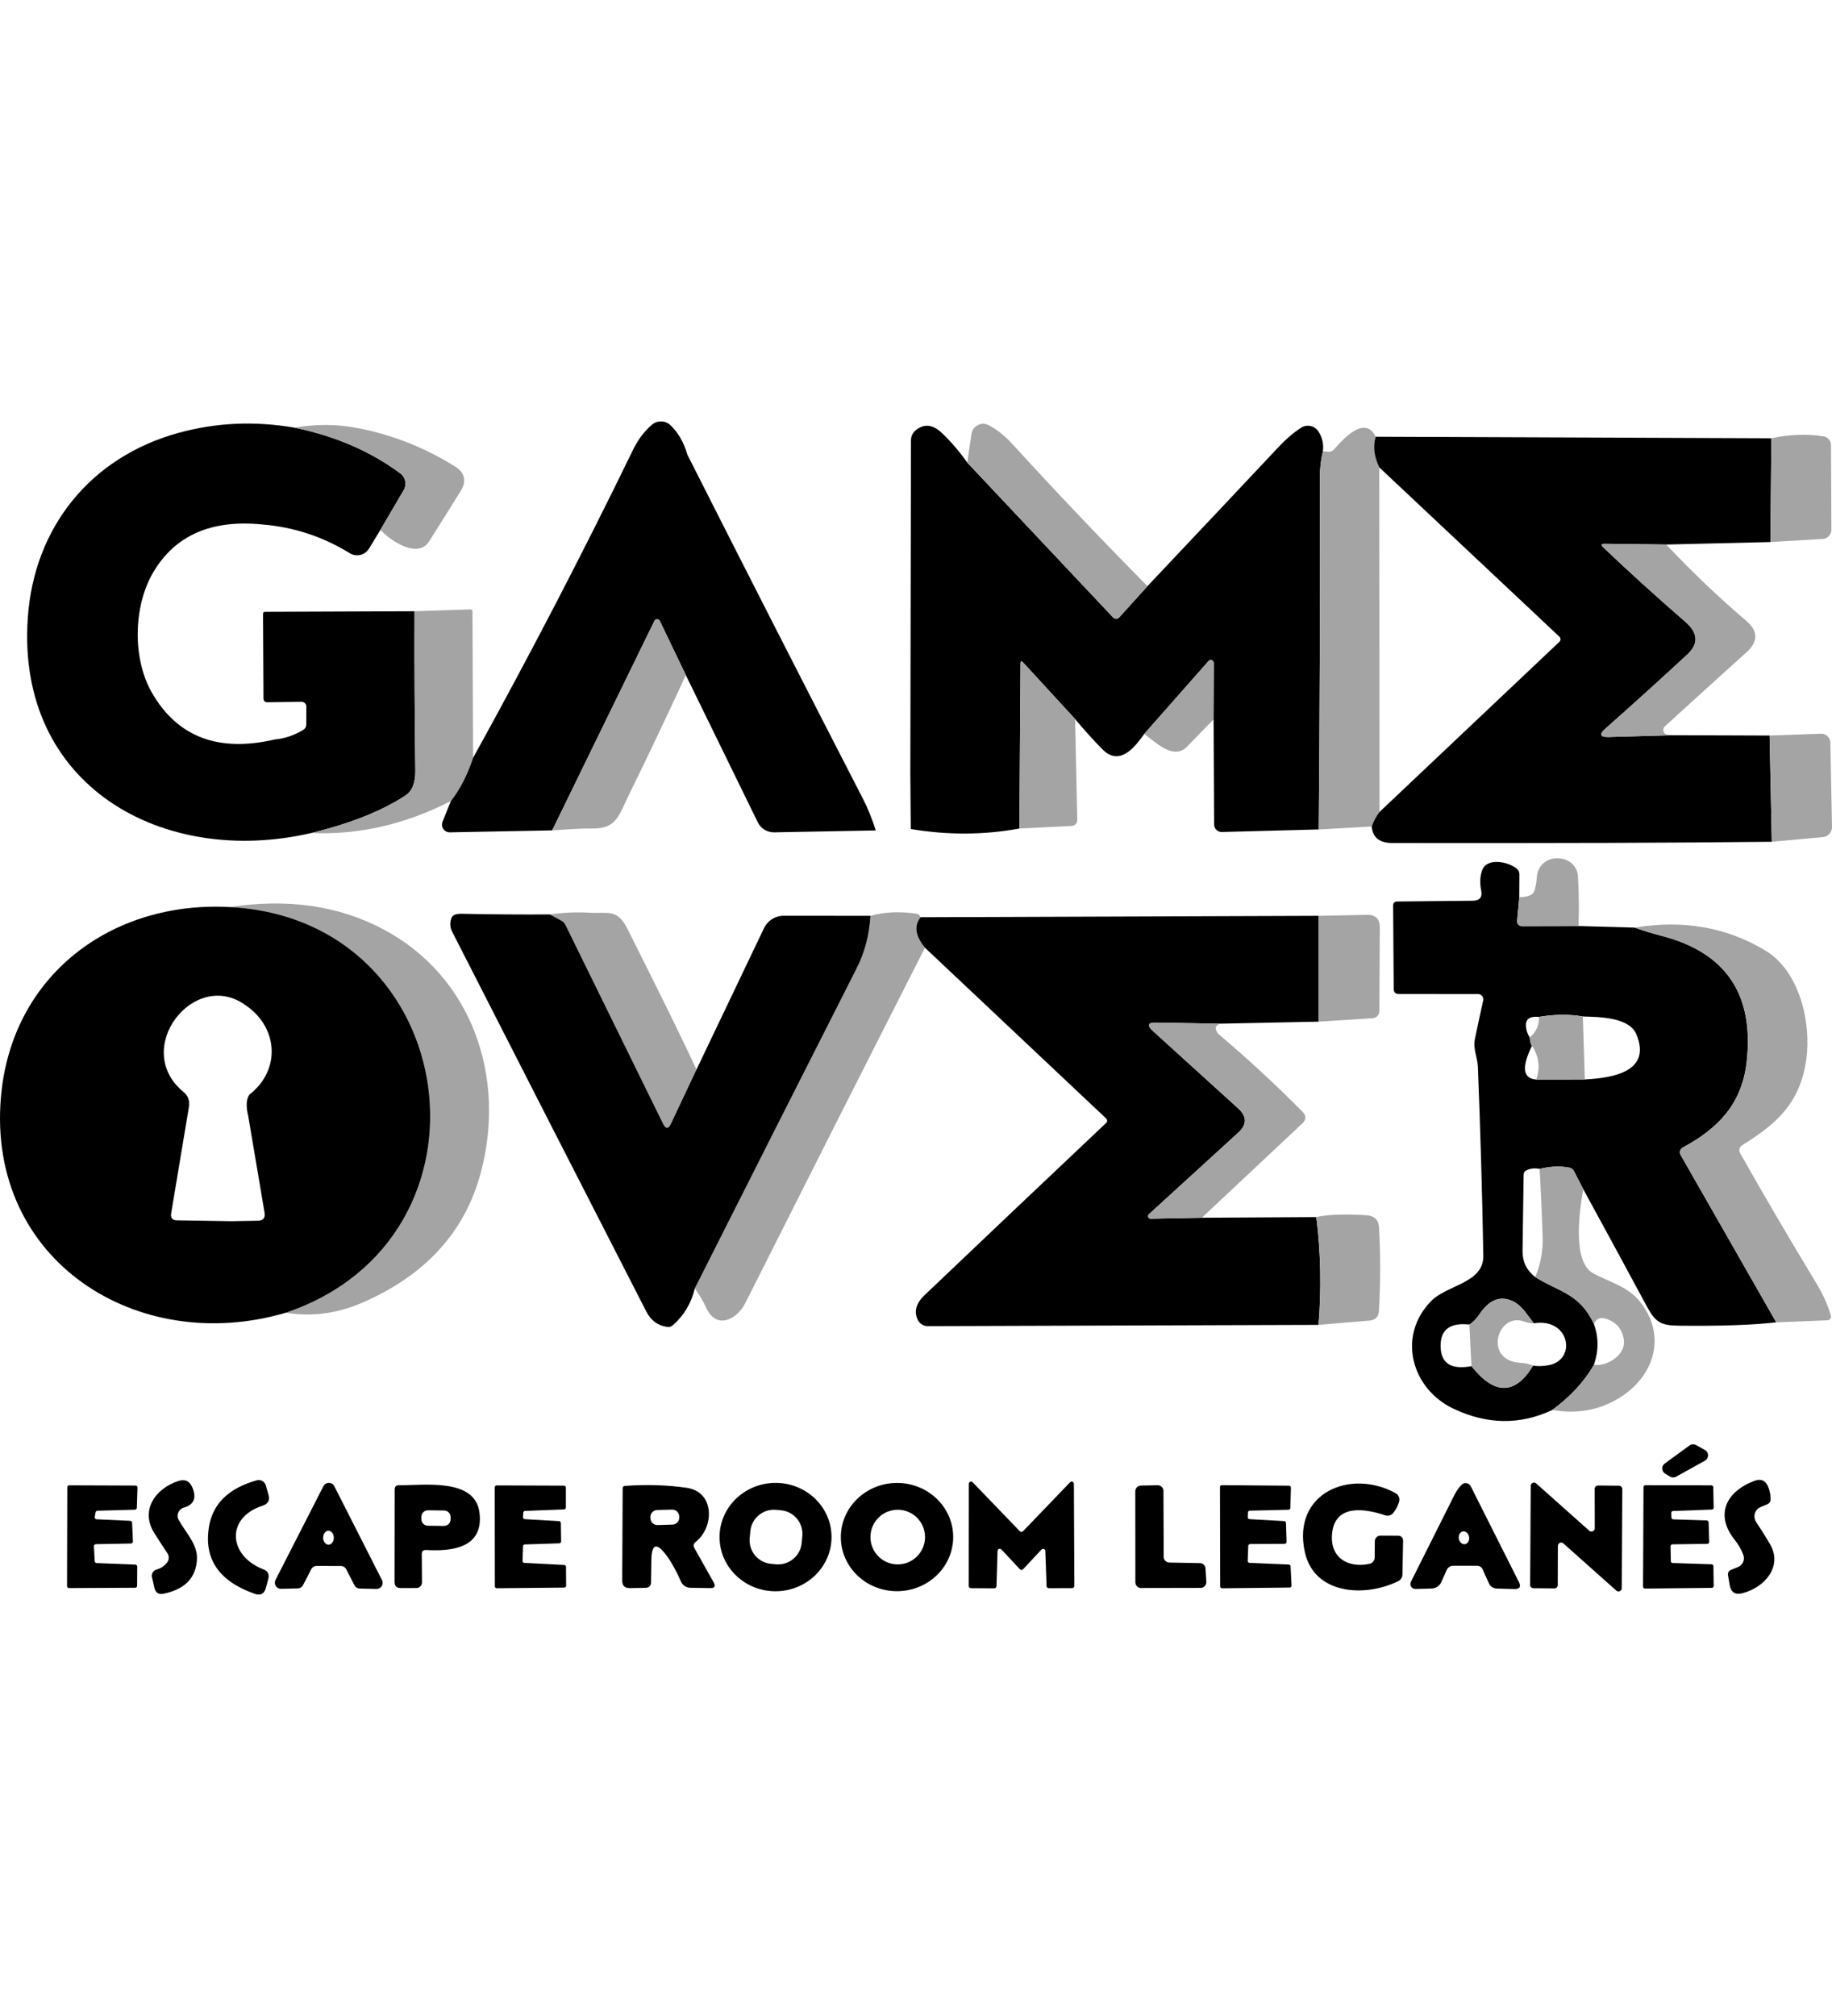
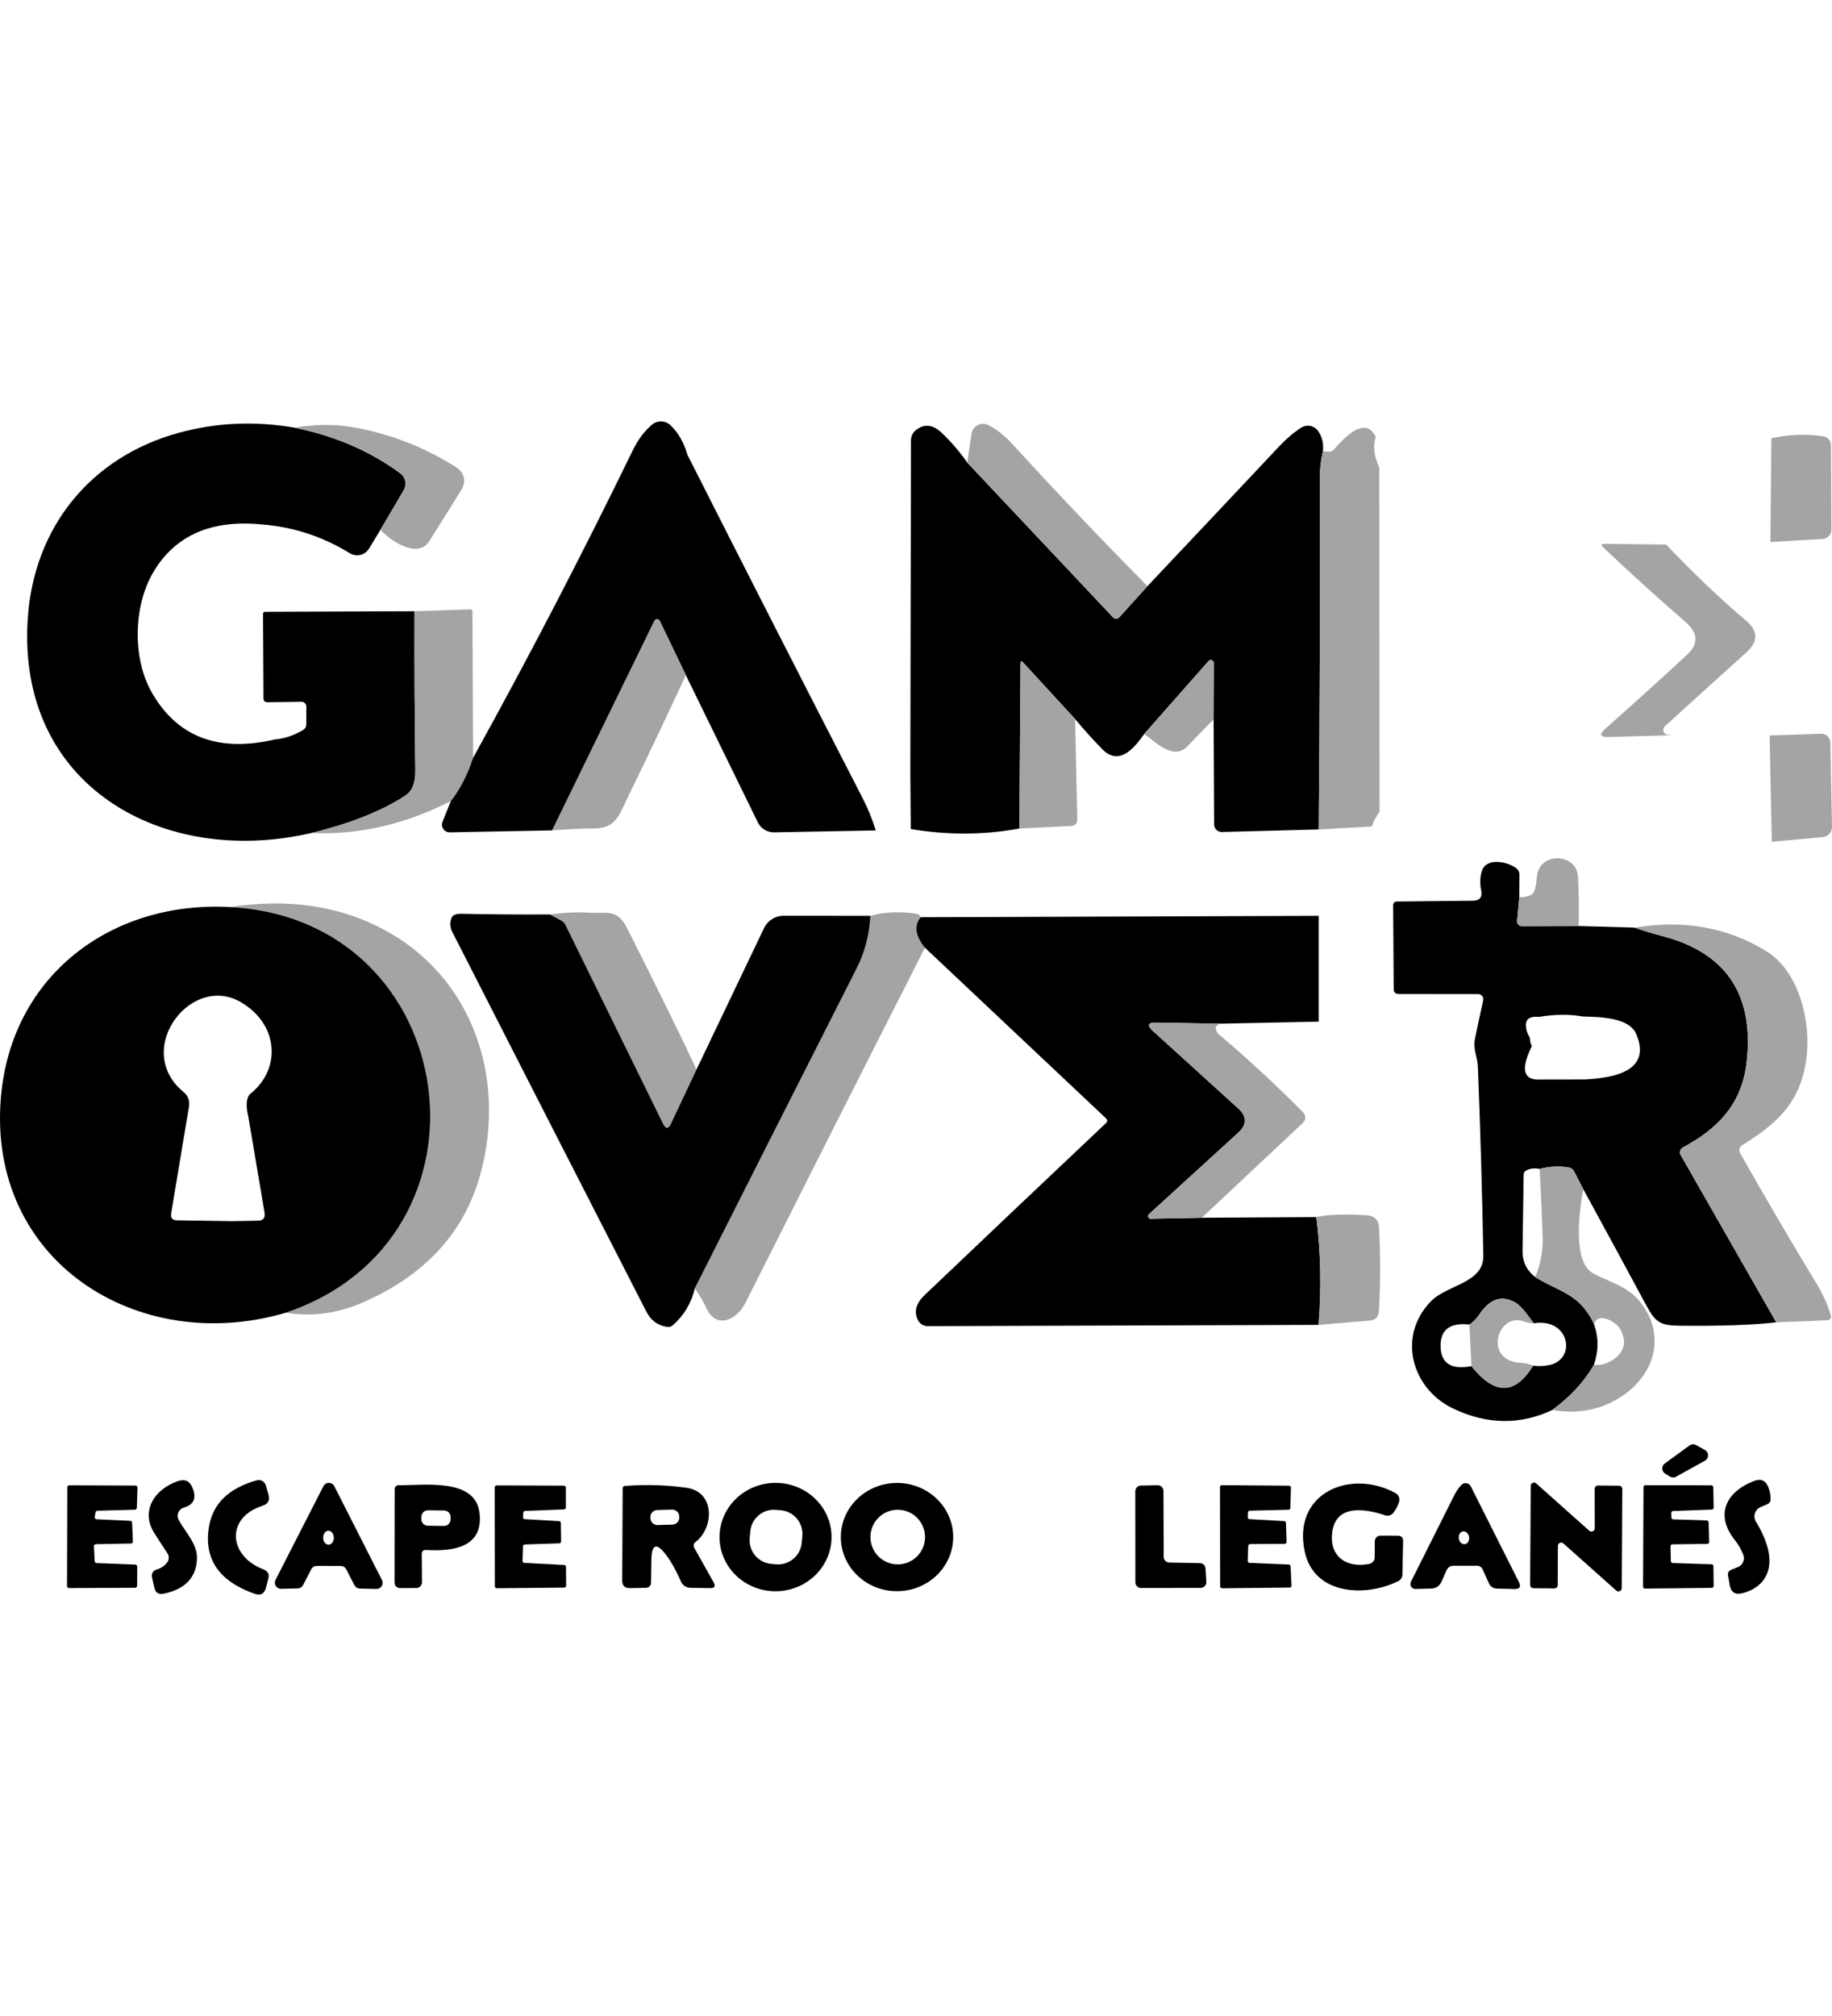
<svg xmlns="http://www.w3.org/2000/svg" width="100" height="110" viewBox="0 0 100 110" fill="none">
  <path d="M16.077 23.335C18.299 23.79 20.225 24.623 21.855 25.832C22.139 26.043 22.218 26.434 22.039 26.741L20.767 28.908L20.142 29.936C19.922 30.294 19.454 30.407 19.098 30.188C17.623 29.279 16.029 28.756 14.314 28.617C11.542 28.339 9.56 29.207 8.37 31.218C7.267 33.086 7.221 35.96 8.306 37.821C9.699 40.221 11.932 41.063 15.004 40.347C15.528 40.301 16.04 40.13 16.541 39.833C16.658 39.763 16.717 39.661 16.717 39.524L16.721 38.55C16.721 38.408 16.605 38.291 16.462 38.291C16.461 38.291 16.46 38.291 16.458 38.291L14.602 38.316C14.458 38.318 14.385 38.248 14.383 38.104L14.358 33.498C14.358 33.422 14.396 33.384 14.472 33.384L22.628 33.352C22.618 36.267 22.633 39.164 22.671 42.042C22.681 42.706 22.503 43.159 22.139 43.401C20.856 44.246 19.14 44.93 16.993 45.452C8.873 47.331 0.875 42.873 1.518 33.704C1.859 28.778 4.937 24.945 9.735 23.622C11.78 23.056 13.894 22.961 16.077 23.334V23.335Z" fill="black" />
  <path d="M20.768 28.907L22.039 26.74C22.218 26.433 22.139 26.042 21.856 25.831C20.225 24.621 18.299 23.789 16.077 23.334C17.212 23.14 18.31 23.139 19.37 23.33C21.314 23.68 23.148 24.395 24.872 25.475C25.357 25.781 25.472 26.266 25.173 26.747C24.596 27.676 24.014 28.607 23.424 29.538C22.799 30.526 21.266 29.473 20.767 28.906L20.768 28.907Z" fill="#A4A4A4" />
  <path d="M25.824 41.352C25.511 42.291 25.105 43.077 24.611 43.709C22.104 44.986 19.565 45.566 16.994 45.452C19.141 44.93 20.857 44.246 22.14 43.401C22.504 43.159 22.681 42.706 22.672 42.042C22.634 39.163 22.619 36.267 22.629 33.352L25.678 33.251C25.738 33.249 25.787 33.294 25.789 33.352C25.789 33.353 25.789 33.354 25.789 33.356L25.825 41.353L25.824 41.352Z" fill="#A4A4A4" />
  <path d="M37.522 24.812C40.682 31.059 43.884 37.331 47.128 43.631C47.365 44.093 47.591 44.653 47.807 45.312L42.259 45.416C41.88 45.423 41.531 45.21 41.365 44.87L37.436 36.837L36.013 33.877C35.975 33.796 35.878 33.763 35.797 33.802C35.765 33.818 35.739 33.844 35.723 33.877L30.141 45.309L24.55 45.416C24.318 45.419 24.127 45.234 24.124 45.002C24.124 44.946 24.134 44.89 24.155 44.838L24.611 43.709C25.107 43.077 25.511 42.291 25.824 41.352C28.898 35.791 31.805 30.194 34.544 24.564C34.824 23.989 35.17 23.527 35.582 23.177C35.877 22.925 36.314 22.934 36.595 23.199C37.021 23.603 37.329 24.141 37.522 24.812Z" fill="black" />
  <path d="M37.435 36.836C36.411 39.059 35.38 41.228 34.343 43.343C33.736 44.586 33.639 45.24 32.232 45.207C31.892 45.2 31.196 45.233 30.142 45.308L35.723 33.876C35.762 33.795 35.858 33.762 35.939 33.801C35.972 33.817 35.998 33.843 36.014 33.876L37.436 36.836H37.435Z" fill="#A4A4A4" />
  <path d="M52.798 25.239L60.735 33.664C60.864 33.8 60.991 33.799 61.115 33.66L62.634 31.982C65.096 29.379 67.49 26.838 69.817 24.362C70.2 23.953 70.6 23.612 71.016 23.341C71.334 23.134 71.758 23.223 71.964 23.539C71.966 23.541 71.967 23.544 71.969 23.546C72.18 23.875 72.26 24.233 72.21 24.624C72.1 25.091 72.045 25.568 72.045 26.054C72.062 32.401 72.041 38.802 71.984 45.257L66.697 45.397C66.469 45.403 66.279 45.225 66.273 44.999C66.273 44.995 66.273 44.992 66.273 44.988L66.245 39.254L66.255 36.175C66.253 36.084 66.178 36.012 66.087 36.014C66.042 36.014 65.999 36.035 65.969 36.068L62.457 40.048C61.947 40.767 61.117 41.833 60.183 40.892C59.666 40.367 59.167 39.816 58.686 39.236L55.845 36.146C55.752 36.046 55.705 36.065 55.705 36.204L55.644 45.207C53.719 45.562 51.743 45.572 49.714 45.236L49.69 42.204L49.725 24.024C49.725 23.808 49.823 23.605 49.991 23.471C50.444 23.106 50.917 23.157 51.41 23.622C51.905 24.091 52.368 24.631 52.799 25.239H52.798Z" fill="black" />
  <path d="M62.635 31.983L61.116 33.661C60.992 33.8 60.864 33.801 60.736 33.665L52.799 25.24L53.029 23.67C53.083 23.318 53.411 23.077 53.762 23.131C53.831 23.142 53.897 23.163 53.959 23.195C54.412 23.43 54.85 23.779 55.273 24.243C57.665 26.861 60.119 29.441 62.635 31.982V31.983Z" fill="#A4A4A4" />
  <path d="M75.094 23.831C74.936 24.346 75.001 24.903 75.288 25.502L75.302 44.303C75.127 44.526 74.987 44.789 74.878 45.094L71.983 45.259C72.041 38.804 72.061 32.403 72.044 26.056C72.044 25.57 72.099 25.093 72.209 24.626L72.518 24.648C72.642 24.655 72.746 24.611 72.826 24.515C73.93 23.225 74.686 22.997 75.093 23.833L75.094 23.831Z" fill="#A4A4A4" />
  <path d="M58.685 39.236L58.803 44.744C58.807 44.914 58.675 45.056 58.506 45.064L55.644 45.207L55.705 36.204C55.705 36.065 55.752 36.046 55.845 36.146L58.686 39.236H58.685Z" fill="#A4A4A4" />
  <path d="M66.245 39.254C65.737 39.764 65.259 40.254 64.811 40.724C64.05 41.522 63.066 40.469 62.455 40.049L65.967 36.069C66.029 36.001 66.133 35.996 66.2 36.058C66.234 36.089 66.253 36.131 66.254 36.176L66.243 39.255L66.245 39.254Z" fill="#A4A4A4" />
-   <path d="M96.692 23.913L96.638 29.576L90.949 29.712L87.588 29.672C87.4 29.67 87.375 29.732 87.509 29.859C88.872 31.158 90.368 32.514 91.998 33.93C92.695 34.537 92.73 35.13 92.103 35.712C90.709 37.002 89.219 38.352 87.631 39.757C87.277 40.072 87.337 40.225 87.811 40.213L91.277 40.116L96.595 40.134L96.714 45.929C91.602 45.989 84.697 46.011 75.999 45.998C75.295 45.995 74.922 45.694 74.878 45.092C74.985 44.789 75.127 44.525 75.302 44.302L85.117 35.022C85.196 34.946 85.198 34.822 85.124 34.745C85.122 34.743 85.119 34.74 85.117 34.738L75.287 25.501C74.999 24.902 74.935 24.345 75.093 23.83L96.691 23.913L96.692 23.913Z" fill="black" />
  <path d="M96.638 29.575L96.692 23.912C97.692 23.701 98.639 23.666 99.532 23.808C99.768 23.845 99.944 24.049 99.945 24.289L99.967 28.898C99.969 29.17 99.759 29.395 99.49 29.408L96.638 29.574V29.575Z" fill="#A4A4A4" />
  <path d="M90.949 29.712C92.4 31.245 93.852 32.628 95.305 33.862C95.973 34.429 95.981 35.007 95.33 35.593C93.855 36.923 92.371 38.267 90.88 39.628C90.769 39.728 90.761 39.898 90.862 40.01C90.909 40.06 90.973 40.092 91.042 40.099L91.275 40.117L87.809 40.214C87.336 40.226 87.276 40.074 87.63 39.758C89.218 38.352 90.708 37.003 92.102 35.713C92.729 35.131 92.694 34.537 91.997 33.931C90.367 32.516 88.871 31.159 87.508 29.86C87.374 29.734 87.4 29.671 87.587 29.673L90.948 29.713L90.949 29.712Z" fill="#A4A4A4" />
  <path d="M96.714 45.929L96.595 40.134L99.389 40.034C99.665 40.022 99.898 40.237 99.91 40.514C99.91 40.519 99.91 40.523 99.91 40.526L100 45.117C100.007 45.404 99.789 45.648 99.501 45.674L96.714 45.929Z" fill="#A4A4A4" />
  <path d="M15.597 71.628C27.678 67.561 25.268 50.125 12.534 49.493C15.691 49.012 18.484 49.414 20.912 50.7C25.764 53.265 27.653 58.769 26.235 64.018C25.368 67.225 23.224 69.575 19.802 71.067C18.424 71.671 17.021 71.858 15.597 71.628Z" fill="#A4A4A4" />
  <path d="M12.532 49.493C25.267 50.125 27.677 67.561 15.595 71.628C7.525 74.003 -0.71 68.811 0.049 59.879C0.612 53.225 6.075 49.145 12.532 49.493ZM12.68 66.631L14.073 66.606C14.368 66.601 14.49 66.453 14.44 66.161L13.549 60.894C13.417 60.357 13.441 59.966 13.62 59.719C15.341 58.383 15.19 56.05 13.394 54.841C10.6 52.832 7.156 57.227 10.015 59.58C10.269 59.791 10.368 60.063 10.313 60.395C9.987 62.357 9.664 64.293 9.343 66.205C9.302 66.454 9.408 66.581 9.659 66.585L12.679 66.632L12.68 66.631Z" fill="black" />
  <path d="M38.017 58.356L36.624 61.313C36.482 61.613 36.339 61.613 36.193 61.313L30.877 50.489C30.819 50.371 30.732 50.282 30.615 50.219L30.015 49.895C30.746 49.789 31.47 49.759 32.188 49.801C33.162 49.859 33.689 49.568 34.239 50.66C36.092 54.348 37.352 56.913 38.016 58.355L38.017 58.356Z" fill="#A4A4A4" />
  <path d="M50.245 50.047C49.877 50.509 49.958 51.063 50.489 51.709C47.204 58.169 43.935 64.634 40.681 71.103C40.239 71.987 39.101 72.594 38.541 71.34C38.402 71.033 38.197 70.686 37.927 70.298C40.845 64.51 43.789 58.69 46.758 52.842C47.201 51.972 47.453 51.015 47.513 49.971C48.286 49.756 49.129 49.718 50.041 49.859C50.101 49.869 50.15 49.896 50.188 49.942C50.217 49.978 50.236 50.013 50.246 50.047H50.245Z" fill="#A4A4A4" />
  <path d="M30.015 49.895L30.616 50.219C30.733 50.282 30.821 50.371 30.877 50.489L36.193 61.313C36.339 61.613 36.483 61.613 36.624 61.313L38.018 58.357L41.706 50.639C41.901 50.229 42.315 49.968 42.769 49.967L47.513 49.971C47.453 51.016 47.202 51.972 46.758 52.842C43.79 58.691 40.846 64.51 37.927 70.298C37.736 71.103 37.337 71.772 36.731 72.307C36.641 72.388 36.535 72.419 36.416 72.4C35.908 72.329 35.53 72.051 35.281 71.567C31.814 64.803 28.279 57.89 24.676 50.826C24.557 50.591 24.549 50.316 24.651 50.072C24.714 49.925 24.891 49.854 25.183 49.859C26.818 49.893 28.429 49.905 30.016 49.895H30.015Z" fill="black" />
  <path d="M50.245 50.047L71.981 49.971V55.745L66.561 55.856L63.121 55.796C62.649 55.786 62.589 55.941 62.938 56.259L67.589 60.48C68.072 60.921 68.072 61.361 67.589 61.802L62.712 66.254C62.654 66.305 62.649 66.394 62.701 66.452C62.728 66.483 62.768 66.499 62.809 66.499L65.603 66.445L71.852 66.409C72.094 68.356 72.134 70.317 71.971 72.29L50.645 72.359C50.41 72.359 50.197 72.224 50.096 72.014C49.878 71.559 50.003 71.109 50.473 70.663C53.615 67.672 56.919 64.539 60.386 61.265C60.449 61.205 60.452 61.104 60.392 61.041C60.39 61.039 60.388 61.038 60.386 61.035L50.491 51.713C49.96 51.066 49.878 50.512 50.247 50.05L50.245 50.047Z" fill="black" />
-   <path d="M71.981 55.744V49.971L74.616 49.917C75.085 49.907 75.319 50.137 75.317 50.607L75.292 55.166C75.292 55.373 75.131 55.544 74.922 55.557L71.981 55.744Z" fill="#A4A4A4" />
  <path d="M66.561 55.856C66.432 55.963 66.367 56.019 66.367 56.021C66.349 56.178 66.411 56.335 66.532 56.438C68.108 57.773 69.627 59.177 71.089 60.653C71.309 60.876 71.306 61.094 71.078 61.307L65.602 66.444L62.807 66.498C62.73 66.5 62.666 66.438 62.664 66.362C62.664 66.321 62.68 66.281 62.711 66.254L67.588 61.803C68.071 61.361 68.071 60.921 67.588 60.48L62.937 56.259C62.587 55.94 62.648 55.786 63.12 55.796L66.56 55.857L66.561 55.856Z" fill="#A4A4A4" />
  <path d="M71.969 72.289C72.133 70.315 72.093 68.354 71.851 66.407C72.471 66.269 73.377 66.235 74.57 66.307C75.015 66.333 75.249 66.554 75.273 66.968C75.36 68.47 75.358 69.989 75.269 71.527C75.251 71.85 75.079 72.026 74.756 72.055L71.969 72.289H71.969Z" fill="#A4A4A4" />
  <path d="M82.93 48.95L82.812 50.247C82.8 50.393 82.907 50.522 83.052 50.534C83.06 50.534 83.067 50.534 83.075 50.534L86.166 50.527L89.229 50.614C89.73 50.789 90.206 50.934 90.659 51.052C94.212 51.955 95.771 54.263 95.338 57.978C95.073 60.256 93.762 61.589 91.854 62.613C91.711 62.69 91.657 62.87 91.735 63.014C91.736 63.017 91.738 63.019 91.739 63.022L96.957 72.151C95.681 72.299 93.902 72.36 91.62 72.334C90.636 72.32 90.356 72.14 89.878 71.253C88.737 69.135 87.585 67.013 86.423 64.886L85.917 63.906C85.862 63.798 85.773 63.732 85.651 63.708C85.148 63.613 84.611 63.637 84.038 63.78C83.782 63.727 83.549 63.75 83.338 63.849C83.227 63.9 83.171 63.985 83.168 64.108C83.146 65.502 83.126 66.887 83.108 68.264C83.101 68.842 83.331 69.313 83.797 69.679C85.093 70.495 86.214 70.555 87.005 72.24C87.265 72.966 87.265 73.708 87.005 74.468C86.492 75.368 85.736 76.19 84.735 76.933C82.98 77.759 81.18 77.736 79.337 76.864C77.056 75.787 76.245 72.916 78.106 71.005C79.007 70.078 80.993 70.031 80.967 68.504C80.905 65.039 80.806 61.606 80.67 58.208C80.645 57.636 80.39 57.267 80.515 56.659C80.662 55.943 80.81 55.253 80.96 54.59C80.996 54.435 80.898 54.281 80.741 54.245C80.722 54.24 80.701 54.238 80.681 54.238L76.346 54.234C76.168 54.232 76.079 54.142 76.076 53.964L76.044 49.416C76.044 49.267 76.119 49.191 76.267 49.19L80.393 49.147C80.773 49.142 80.925 48.953 80.849 48.579C80.77 48.182 80.786 47.82 80.9 47.494C81.159 46.754 82.372 47.031 82.8 47.404C82.891 47.486 82.936 47.586 82.936 47.706L82.929 48.949L82.93 48.95ZM84.004 55.486C83.781 55.462 83.607 55.485 83.48 55.555C83.348 55.629 83.286 55.767 83.293 55.968C83.3 56.188 83.368 56.401 83.498 56.607C83.529 56.875 83.57 57.028 83.623 57.063C83.046 58.234 83.122 58.848 83.853 58.903L86.507 58.899C88.109 58.816 90.163 58.443 89.319 56.43C88.928 55.503 87.308 55.489 86.399 55.463C85.665 55.334 84.865 55.341 84.004 55.485V55.486ZM80.205 72.271C79.137 72.157 78.614 72.559 78.635 73.478C78.657 74.395 79.218 74.75 80.319 74.542C81.584 76.132 82.705 76.122 83.685 74.513C83.929 74.556 84.215 74.548 84.543 74.488C86.08 74.197 85.696 71.887 83.721 72.203C83.412 71.811 83.111 71.308 82.715 71.074C81.878 70.582 81.239 70.999 80.765 71.7C80.586 71.966 80.399 72.156 80.205 72.271Z" fill="black" />
  <path d="M86.167 50.528L83.075 50.535C82.93 50.535 82.812 50.417 82.812 50.27C82.812 50.262 82.812 50.255 82.812 50.247L82.93 48.95C83.162 48.96 83.368 48.922 83.545 48.839C83.655 48.786 83.728 48.701 83.764 48.584C83.828 48.359 83.869 48.124 83.886 47.88C83.976 46.457 86.059 46.519 86.134 47.833C86.184 48.736 86.195 49.634 86.166 50.528H86.167Z" fill="#A4A4A4" />
  <path d="M96.958 72.153L91.74 63.024C91.658 62.882 91.706 62.7 91.847 62.619C91.85 62.618 91.852 62.616 91.855 62.615C93.763 61.591 95.074 60.258 95.339 57.98C95.772 54.266 94.213 51.957 90.66 51.054C90.207 50.936 89.731 50.79 89.231 50.615C91.893 50.172 94.283 50.597 96.403 51.891C98.245 53.019 98.877 55.84 98.597 57.812C98.252 60.198 96.984 61.315 95.092 62.489C94.947 62.58 94.898 62.766 94.98 62.914C96.355 65.343 97.749 67.721 99.164 70.053C99.506 70.62 99.765 71.196 99.939 71.78C99.971 71.887 99.91 71.998 99.804 72.03C99.787 72.035 99.77 72.038 99.752 72.038L96.958 72.153Z" fill="#A4A4A4" />
-   <path d="M86.4 55.464L86.507 58.898L83.853 58.902C84.083 58.263 84.007 57.65 83.624 57.063C83.571 57.027 83.529 56.875 83.498 56.607C83.85 56.315 84.019 55.941 84.005 55.486C84.867 55.342 85.665 55.334 86.4 55.464Z" fill="#A4A4A4" />
  <path d="M86.424 64.888C86.19 66.167 85.835 68.876 86.97 69.483C87.828 69.943 88.808 70.184 89.451 70.945C91.024 72.809 90.342 75.123 88.31 76.323C87.23 76.96 86.039 77.163 84.736 76.933C85.736 76.191 86.493 75.369 87.006 74.469C87.695 74.576 88.744 73.948 88.64 73.121C88.568 72.559 88.267 72.177 87.735 71.979C87.376 71.845 87.133 71.933 87.007 72.241C86.216 70.556 85.096 70.496 83.799 69.68C84.091 68.985 84.226 68.275 84.206 67.55C84.168 66.29 84.112 65.034 84.04 63.781C84.613 63.638 85.15 63.614 85.653 63.709C85.775 63.733 85.864 63.799 85.919 63.906L86.425 64.887L86.424 64.888Z" fill="#A4A4A4" />
  <path d="M83.721 72.202C83.549 72.207 83.382 72.178 83.222 72.116C81.735 71.544 80.953 74.228 82.96 74.357C83.262 74.376 83.504 74.428 83.686 74.512C82.707 76.121 81.585 76.131 80.32 74.541L80.206 72.27C80.4 72.156 80.586 71.964 80.766 71.699C81.24 70.998 81.879 70.581 82.716 71.073C83.112 71.307 83.413 71.81 83.722 72.201L83.721 72.202Z" fill="#A4A4A4" />
  <path d="M9.114 85.269C9.234 85.12 9.244 84.911 9.139 84.751C8.899 84.395 8.661 84.028 8.424 83.652C7.652 82.438 8.446 81.234 9.728 80.81C10.095 80.691 10.352 80.808 10.501 81.163C10.743 81.737 10.585 82.104 10.03 82.262C9.784 82.333 9.642 82.59 9.712 82.835C9.722 82.869 9.736 82.903 9.753 82.934C10.127 83.613 10.784 84.253 10.752 85.057C10.709 86.082 10.103 86.716 8.934 86.958C8.658 87.016 8.49 86.907 8.427 86.635L8.295 86.056C8.253 85.875 8.361 85.694 8.539 85.643C8.771 85.578 8.963 85.454 9.113 85.269H9.114Z" fill="black" />
  <path d="M14.332 82.158C12.313 82.804 12.454 84.893 14.383 85.632C14.625 85.726 14.712 85.897 14.645 86.146L14.515 86.638C14.427 86.969 14.221 87.076 13.897 86.962C11.943 86.275 11.114 85.052 11.409 83.293C11.621 82.039 12.491 81.197 14.016 80.771C14.229 80.711 14.45 80.837 14.511 81.051L14.655 81.558C14.741 81.861 14.633 82.061 14.331 82.158H14.332Z" fill="black" />
  <path d="M18.603 85.446L17.289 85.442C17.163 85.442 17.049 85.51 16.991 85.621L16.542 86.49C16.486 86.598 16.376 86.666 16.254 86.669L15.346 86.691C15.161 86.696 15.007 86.551 15.002 86.367C15 86.31 15.013 86.253 15.04 86.203L17.654 81.091C17.739 80.927 17.94 80.862 18.104 80.947C18.168 80.979 18.218 81.031 18.25 81.095L20.85 86.214C20.934 86.379 20.868 86.58 20.703 86.663C20.654 86.688 20.599 86.7 20.545 86.699L19.636 86.677C19.514 86.674 19.405 86.606 19.348 86.498L18.899 85.625C18.841 85.514 18.726 85.445 18.602 85.446H18.603ZM17.938 84.284C18.098 84.281 18.225 84.108 18.221 83.898C18.217 83.688 18.084 83.52 17.923 83.523C17.762 83.526 17.635 83.699 17.639 83.909C17.643 84.119 17.776 84.287 17.938 84.284Z" fill="black" />
  <path d="M5.275 82.898L7.11 82.981C7.164 82.985 7.208 83.028 7.211 83.082L7.254 84.105C7.258 84.165 7.213 84.216 7.153 84.22C7.151 84.22 7.148 84.22 7.146 84.22L5.232 84.256C5.172 84.258 5.125 84.307 5.127 84.367C5.127 84.368 5.127 84.37 5.127 84.371L5.17 85.187C5.174 85.242 5.219 85.285 5.275 85.287L7.386 85.37C7.444 85.372 7.491 85.42 7.491 85.478L7.484 86.526C7.484 86.586 7.436 86.634 7.376 86.634L3.767 86.651C3.707 86.651 3.659 86.604 3.659 86.544L3.673 81.152C3.673 81.092 3.721 81.044 3.781 81.044L7.397 81.058C7.457 81.058 7.505 81.106 7.505 81.166C7.505 81.167 7.505 81.168 7.505 81.17L7.469 82.269C7.467 82.326 7.421 82.371 7.364 82.374L5.321 82.431C5.269 82.432 5.225 82.47 5.216 82.521L5.173 82.769C5.161 82.828 5.199 82.884 5.257 82.896C5.263 82.897 5.268 82.898 5.274 82.898H5.275Z" fill="black" />
  <path d="M23.023 84.806L23.034 86.333C23.036 86.505 22.9 86.646 22.729 86.648C22.728 86.648 22.727 86.648 22.725 86.648L21.878 86.652C21.651 86.652 21.536 86.54 21.536 86.315L21.543 81.274C21.543 81.114 21.624 81.034 21.784 81.037C23.113 81.059 25.932 80.617 26.173 82.535C26.414 84.468 24.665 84.655 23.264 84.572C23.101 84.565 23.021 84.643 23.023 84.806ZM24.597 82.779C24.599 82.582 24.442 82.421 24.246 82.418L23.363 82.407C23.167 82.405 23.005 82.563 23.002 82.759L23 82.888C22.998 83.084 23.156 83.246 23.352 83.249L24.235 83.26C24.431 83.262 24.592 83.104 24.595 82.908L24.597 82.779Z" fill="black" />
  <path d="M28.561 82.539L28.547 82.779C28.543 82.837 28.586 82.887 28.643 82.891C28.644 82.891 28.646 82.891 28.647 82.891L30.519 82.999C30.573 83.003 30.616 83.048 30.615 83.103L30.629 84.106C30.629 84.162 30.584 84.209 30.529 84.21L28.647 84.271C28.593 84.273 28.549 84.317 28.547 84.372L28.522 85.174C28.522 85.228 28.564 85.274 28.619 85.278L30.799 85.39C30.852 85.394 30.894 85.436 30.895 85.49L30.902 86.521C30.902 86.579 30.855 86.625 30.797 86.625L27.116 86.661C27.059 86.661 27.012 86.614 27.012 86.557L27.005 81.153C27.005 81.096 27.052 81.049 27.109 81.049L30.784 81.063C30.841 81.063 30.888 81.11 30.888 81.167V82.253C30.888 82.308 30.843 82.355 30.788 82.357L28.661 82.44C28.607 82.442 28.563 82.486 28.561 82.541V82.539Z" fill="black" />
  <path d="M45.389 83.815C45.418 85.448 44.072 86.795 42.385 86.824C40.698 86.854 39.306 85.553 39.277 83.921C39.248 82.288 40.594 80.941 42.282 80.912C43.969 80.882 45.36 82.183 45.389 83.815ZM43.796 83.814C43.861 83.103 43.339 82.472 42.628 82.406L42.363 82.382C41.652 82.316 41.022 82.839 40.957 83.55L40.922 83.922C40.856 84.633 41.379 85.263 42.089 85.329L42.354 85.354C43.065 85.42 43.695 84.897 43.761 84.186L43.796 83.814Z" fill="black" />
  <path d="M52.03 83.825C52.053 85.456 50.698 86.798 49.005 86.821C47.312 86.845 45.92 85.541 45.897 83.911C45.874 82.28 47.229 80.938 48.922 80.915C50.616 80.892 52.007 82.195 52.03 83.825ZM50.493 83.868C50.493 83.045 49.826 82.377 49.003 82.377C48.18 82.377 47.513 83.045 47.513 83.868C47.513 84.692 48.18 85.359 49.003 85.359C49.826 85.359 50.493 84.692 50.493 83.868Z" fill="black" />
  <path d="M36.383 84.874C35.841 84.141 35.566 84.23 35.554 85.14L35.536 86.333C35.534 86.534 35.43 86.636 35.227 86.639L34.376 86.653C34.1 86.654 33.963 86.518 33.963 86.243L33.988 81.213C33.988 81.13 34.03 81.084 34.113 81.077C35.301 80.99 36.428 81.025 37.493 81.182C39.034 81.412 38.983 83.349 37.971 84.135C37.853 84.229 37.831 84.341 37.906 84.473L38.954 86.337C39.076 86.552 39.013 86.657 38.764 86.653L37.672 86.635C37.455 86.631 37.261 86.5 37.173 86.3C36.926 85.73 36.663 85.254 36.383 84.874ZM37.075 82.738C37.069 82.528 36.893 82.363 36.682 82.369L35.871 82.392C35.661 82.398 35.496 82.574 35.502 82.785L35.504 82.843C35.51 83.053 35.685 83.218 35.896 83.212L36.707 83.188C36.917 83.182 37.083 83.007 37.077 82.796L37.075 82.738Z" fill="black" />
-   <path d="M56.85 84.547L55.847 85.622C55.801 85.672 55.724 85.675 55.675 85.629C55.673 85.627 55.67 85.624 55.668 85.622L54.663 84.544C54.617 84.495 54.539 84.492 54.49 84.537C54.466 84.56 54.452 84.593 54.451 84.627L54.393 86.546C54.391 86.612 54.337 86.665 54.271 86.665L52.999 86.658C52.932 86.658 52.877 86.603 52.877 86.535L52.884 80.963C52.884 80.895 52.939 80.84 53.006 80.841C53.038 80.841 53.069 80.854 53.092 80.877L55.667 83.55C55.714 83.599 55.792 83.6 55.839 83.553C55.84 83.552 55.841 83.551 55.842 83.55L58.41 80.877C58.458 80.829 58.536 80.829 58.583 80.877C58.605 80.899 58.618 80.929 58.619 80.96L58.644 86.532C58.644 86.6 58.589 86.655 58.521 86.655L57.25 86.659C57.184 86.659 57.129 86.606 57.127 86.54L57.059 84.629C57.057 84.561 57 84.509 56.933 84.511C56.901 84.511 56.87 84.526 56.847 84.55L56.85 84.547Z" fill="black" />
  <path d="M90.871 79.855L92.222 78.87C92.327 78.793 92.468 78.785 92.581 78.848L93.066 79.118C93.226 79.209 93.283 79.413 93.192 79.573C93.163 79.626 93.119 79.67 93.066 79.699L91.486 80.576C91.38 80.633 91.251 80.629 91.149 80.565L90.89 80.406C90.734 80.308 90.687 80.102 90.785 79.945C90.808 79.909 90.837 79.878 90.872 79.853L90.871 79.855Z" fill="black" />
-   <path d="M96.1 82.233C95.822 82.35 95.691 82.67 95.807 82.948C95.82 82.98 95.836 83.01 95.855 83.038C96.123 83.44 96.379 83.848 96.62 84.263C97.327 85.473 96.311 86.631 95.108 86.932C94.715 87.033 94.484 86.883 94.415 86.483L94.325 85.969C94.299 85.818 94.356 85.713 94.497 85.654L94.875 85.499C95.133 85.391 95.259 85.098 95.158 84.838C95.044 84.538 94.887 84.266 94.688 84.019C93.631 82.7 94.156 81.413 95.755 80.803C96.123 80.665 96.38 80.778 96.523 81.145C96.61 81.36 96.651 81.583 96.648 81.813C96.648 81.926 96.579 82.029 96.472 82.075L96.099 82.233H96.1Z" fill="black" />
+   <path d="M96.1 82.233C95.822 82.35 95.691 82.67 95.807 82.948C95.82 82.98 95.836 83.01 95.855 83.038C97.327 85.473 96.311 86.631 95.108 86.932C94.715 87.033 94.484 86.883 94.415 86.483L94.325 85.969C94.299 85.818 94.356 85.713 94.497 85.654L94.875 85.499C95.133 85.391 95.259 85.098 95.158 84.838C95.044 84.538 94.887 84.266 94.688 84.019C93.631 82.7 94.156 81.413 95.755 80.803C96.123 80.665 96.38 80.778 96.523 81.145C96.61 81.36 96.651 81.583 96.648 81.813C96.648 81.926 96.579 82.029 96.472 82.075L96.099 82.233H96.1Z" fill="black" />
  <path d="M74.749 85.33C74.917 85.294 75.037 85.146 75.037 84.975L75.044 84.094C75.046 83.925 75.183 83.788 75.352 83.788L76.29 83.792C76.493 83.792 76.593 83.893 76.588 84.094L76.552 85.912C76.55 86.065 76.462 86.203 76.326 86.272C74.501 87.17 71.733 87.012 71.222 84.677C70.522 81.457 73.711 80.118 76.179 81.472C76.341 81.56 76.421 81.749 76.373 81.928C76.308 82.158 76.2 82.367 76.046 82.557C75.943 82.684 75.77 82.734 75.611 82.682C74.544 82.323 72.882 82.032 72.713 83.663C72.576 84.985 73.56 85.574 74.749 85.33Z" fill="black" />
  <path d="M78.959 85.683L78.693 86.286C78.581 86.542 78.385 86.672 78.108 86.677L77.264 86.699C77.115 86.703 76.991 86.587 76.987 86.437C76.986 86.392 76.996 86.348 77.016 86.307C77.83 84.678 78.626 83.09 79.404 81.543C79.499 81.352 79.623 81.177 79.774 81.022C79.895 80.897 80.096 80.894 80.221 81.015C80.247 81.04 80.268 81.069 80.284 81.102L82.906 86.315C83.04 86.581 82.957 86.71 82.658 86.703L81.713 86.678C81.502 86.671 81.354 86.572 81.268 86.381L80.927 85.626C80.874 85.509 80.758 85.434 80.629 85.432H79.343C79.161 85.432 79.034 85.515 78.959 85.683V85.683ZM79.962 84.255C80.118 84.233 80.22 84.058 80.191 83.866C80.162 83.674 80.014 83.537 79.859 83.559C79.703 83.582 79.601 83.757 79.63 83.949C79.659 84.141 79.807 84.278 79.962 84.255Z" fill="black" />
  <path d="M84.852 86.67L83.702 86.659C83.603 86.659 83.523 86.579 83.523 86.48L83.555 81.077C83.555 80.977 83.634 80.897 83.733 80.896C83.779 80.896 83.823 80.913 83.856 80.944L86.751 83.523C86.826 83.588 86.939 83.58 87.005 83.507C87.034 83.474 87.05 83.431 87.05 83.386L87.046 81.234C87.046 81.135 87.126 81.055 87.225 81.055L88.375 81.066C88.474 81.066 88.554 81.147 88.554 81.245L88.525 86.653C88.525 86.752 88.445 86.833 88.347 86.834C88.301 86.834 88.257 86.817 88.223 86.786L85.336 84.214C85.261 84.148 85.147 84.156 85.082 84.23C85.054 84.262 85.038 84.303 85.037 84.346L85.03 86.491C85.03 86.591 84.949 86.67 84.851 86.67H84.852Z" fill="black" />
  <path d="M63.824 85.258L65.501 85.29C65.663 85.293 65.794 85.421 65.803 85.581L65.846 86.314C65.856 86.484 65.725 86.63 65.555 86.641C65.549 86.641 65.543 86.641 65.536 86.641L62.282 86.647C62.112 86.647 61.974 86.509 61.974 86.339L61.97 81.367C61.97 81.198 62.104 81.062 62.271 81.058L63.191 81.04C63.361 81.036 63.503 81.171 63.507 81.342C63.507 81.344 63.507 81.347 63.507 81.349L63.521 84.953C63.523 85.119 63.656 85.254 63.822 85.258H63.824Z" fill="black" />
  <path d="M68.119 82.528L68.108 82.779C68.104 82.837 68.147 82.887 68.205 82.891C68.206 82.891 68.208 82.891 68.209 82.891L70.094 82.996C70.149 82.998 70.193 83.041 70.195 83.096L70.227 84.131C70.229 84.189 70.184 84.236 70.126 84.238C70.125 84.238 70.124 84.238 70.122 84.238L68.24 84.249C68.184 84.249 68.137 84.294 68.135 84.35L68.106 85.169C68.104 85.227 68.149 85.275 68.207 85.277L70.347 85.367C70.402 85.369 70.446 85.412 70.448 85.467L70.498 86.516C70.5 86.574 70.456 86.621 70.398 86.623C70.397 86.623 70.396 86.623 70.394 86.623L66.709 86.663C66.651 86.663 66.604 86.616 66.604 86.559L66.593 81.14C66.593 81.083 66.64 81.036 66.698 81.036L70.361 81.065C70.419 81.065 70.466 81.112 70.466 81.169C70.466 81.17 70.466 81.171 70.466 81.173L70.434 82.277C70.432 82.331 70.388 82.375 70.333 82.377L68.218 82.428C68.163 82.43 68.119 82.474 68.117 82.529L68.119 82.528Z" fill="black" />
  <path d="M91.227 82.55L91.233 82.798C91.233 82.853 91.278 82.9 91.334 82.902L93.165 82.96C93.22 82.962 93.264 83.006 93.266 83.061L93.298 84.131C93.3 84.189 93.255 84.237 93.197 84.239C93.196 84.239 93.195 84.239 93.193 84.239L91.286 84.264C91.23 84.266 91.186 84.311 91.186 84.368L91.204 85.184C91.206 85.239 91.249 85.282 91.304 85.284L93.426 85.353C93.482 85.355 93.527 85.401 93.527 85.457L93.541 86.535C93.541 86.593 93.494 86.64 93.436 86.64L89.791 86.679C89.733 86.679 89.686 86.633 89.686 86.575L89.711 81.143C89.711 81.085 89.758 81.038 89.816 81.038L93.414 81.045C93.47 81.045 93.517 81.09 93.519 81.146L93.541 82.259C93.543 82.317 93.498 82.365 93.44 82.367L91.325 82.445C91.269 82.447 91.225 82.493 91.225 82.55H91.227Z" fill="black" />
</svg>